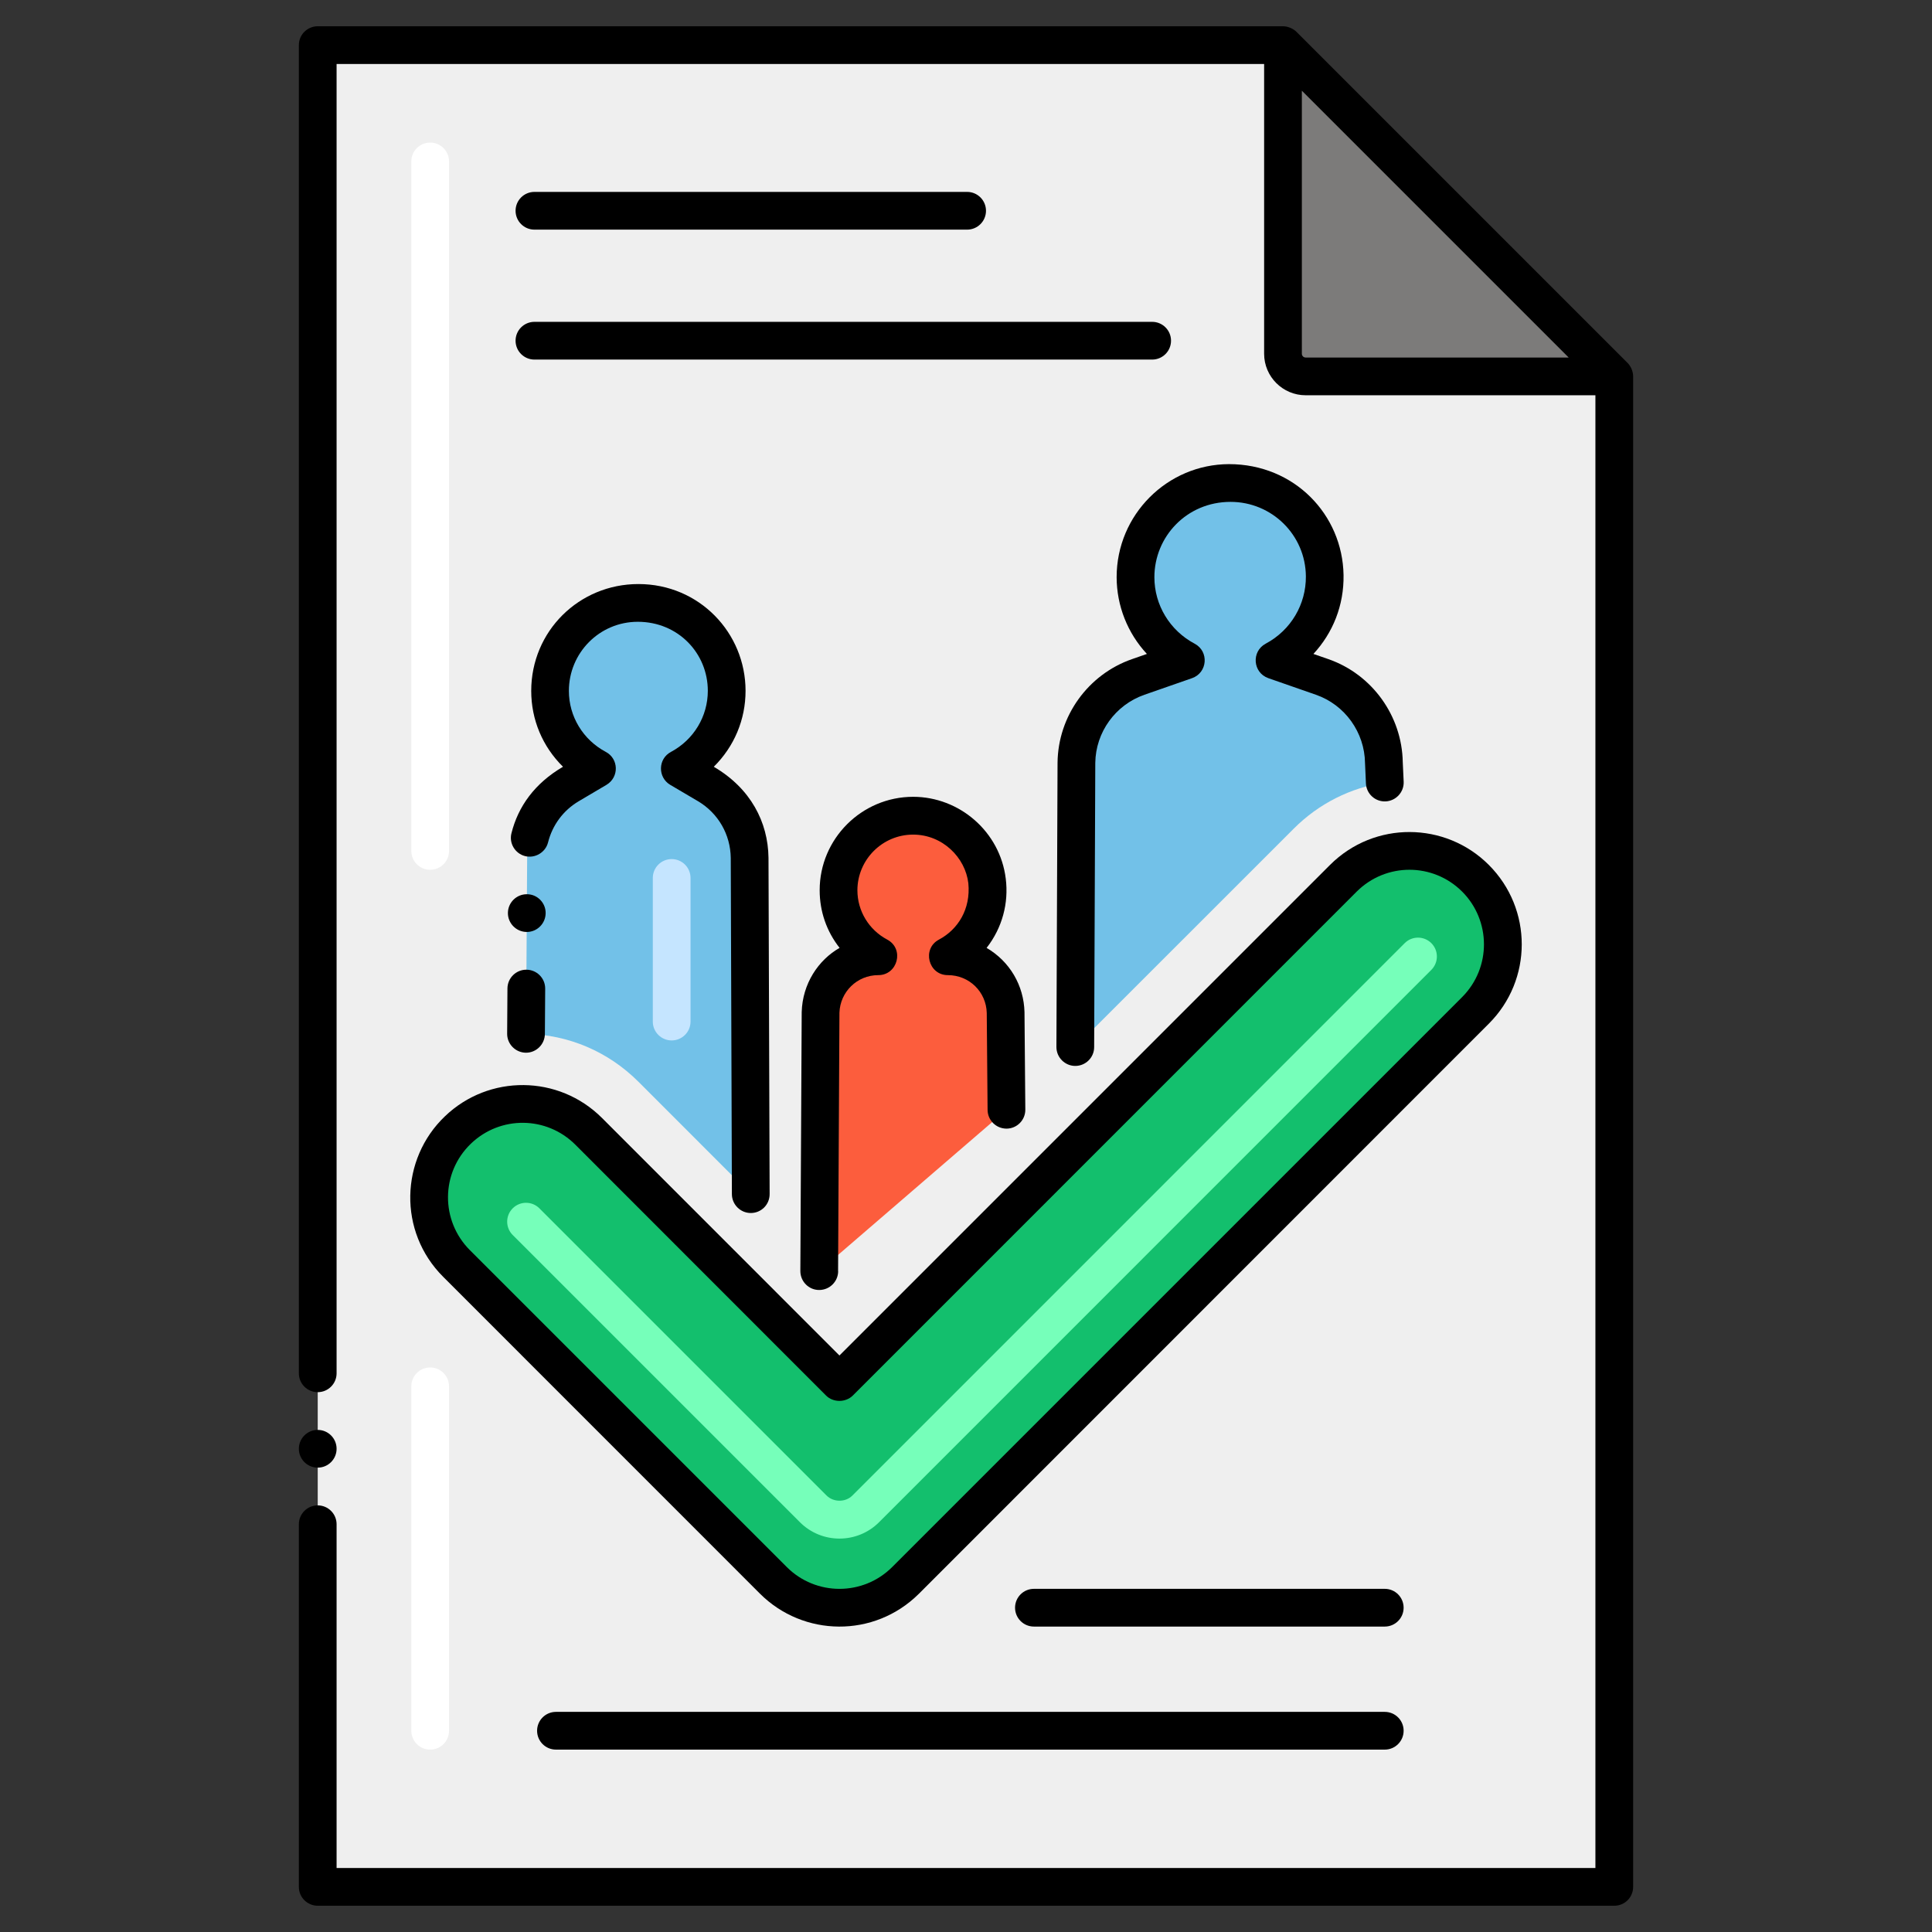
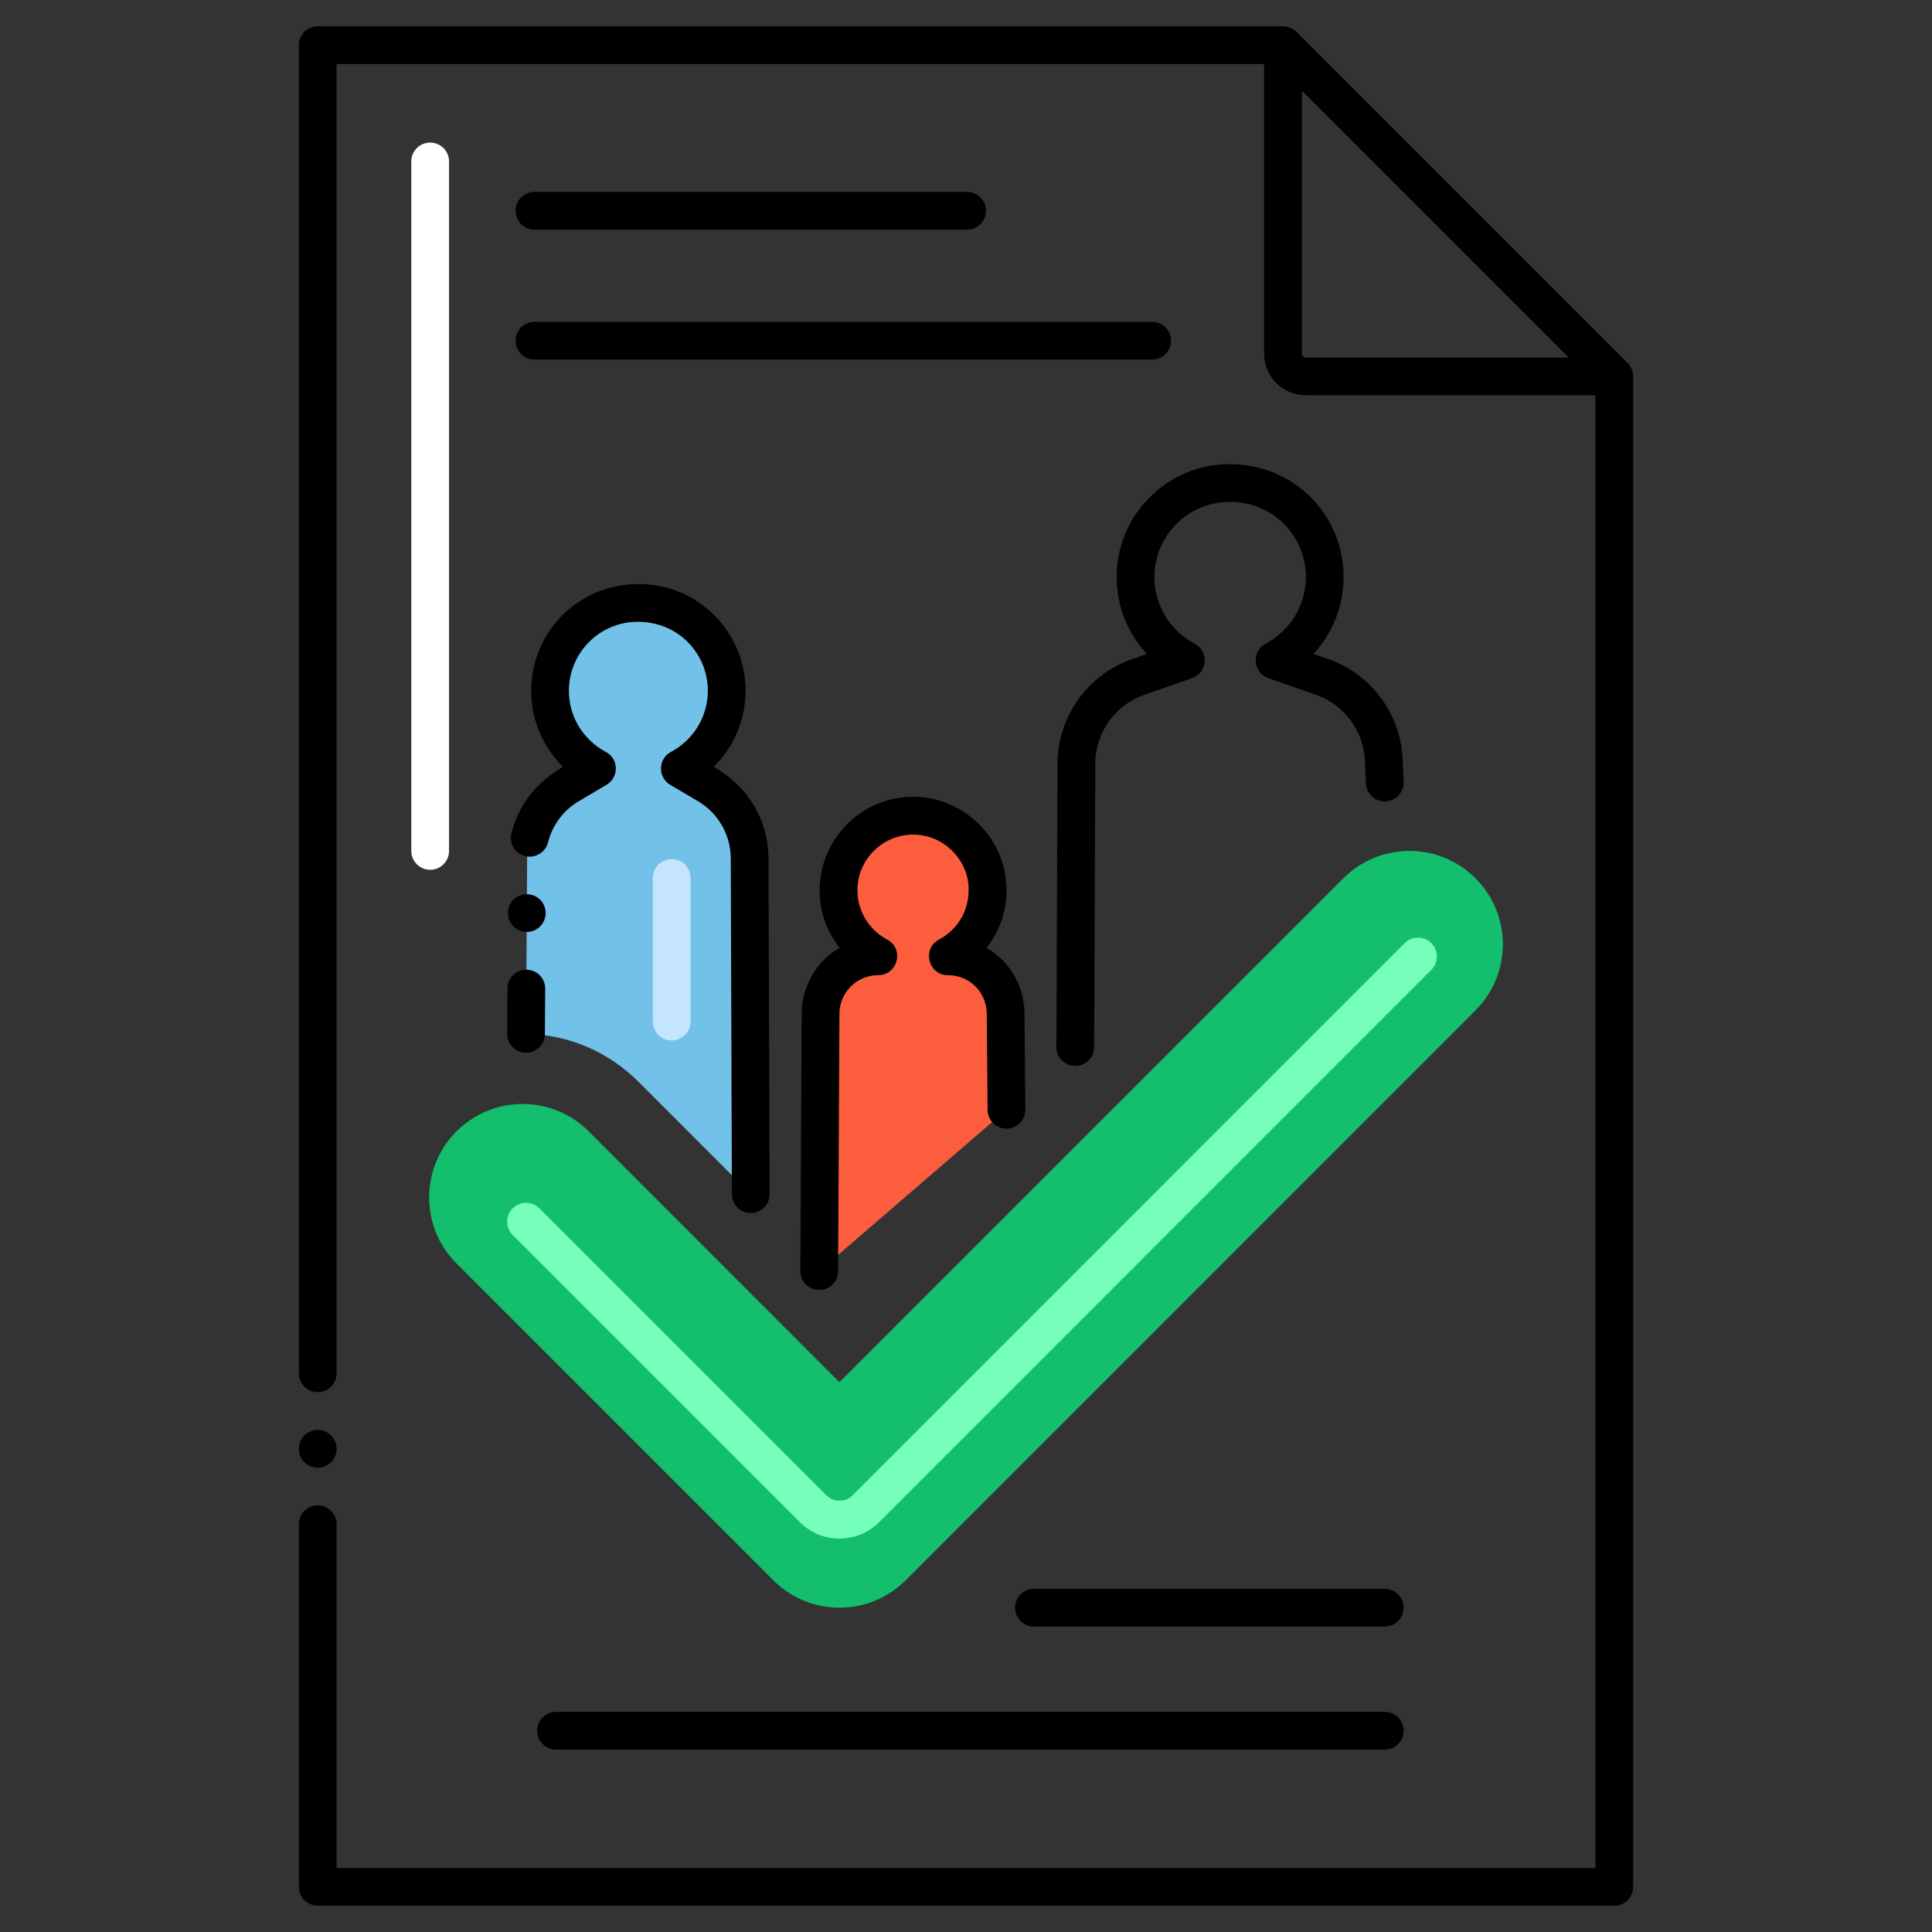
<svg xmlns="http://www.w3.org/2000/svg" version="1.1" x="0px" y="0px" viewBox="0 0 256 256" style="enable-background:new 0 0 256 256;" xml:space="preserve">
  <rect x="0" y="0" width="256" height="256" fill="#333333" stroke="none" />
  <style type="text/css">
	.st0{fill:#878787;}
	.st1{fill:#F2E1D6;}
	.st2{fill:#FFFFFF;}
	.st3{fill:#F0C020;}
	.st4{fill:#F9E5AF;}
	.st5{fill:#72C1E8;}
	.st6{fill:#C5E5FF;}
	.st7{fill:#13BF6D;}
	.st8{fill:#76FFBA;}
	.st9{fill:#EFEFEF;}
	.st10{fill:#FC5D3D;}
	.st11{fill:#FFCBC2;}
	.st12{fill:#FFB69F;}
	.st13{fill:#AFAFAF;}
	.st14{fill:#7C7B7A;}
	.st15{fill:#D6C0B4;}
	.st16{fill:#7A7380;}
	.st17{fill:#F0AB20;}
	.st18{fill:#FBE0E2;}
	.st19{fill:#4C4945;}
	.st20{fill:#68B0D4;}
	.st21{fill:#B35034;}
	.st22{fill:#EDAF85;}
	.st23{fill:#139C6D;}
</style>
  <g id="Layer_2">
</g>
  <g id="Layer_1">
    <g>
      <g>
        <g>
-           <polygon class="st9" points="213.901,49.873 213.901,250.02 42.1,250.02 42.1,5.98 170.003,5.98     " />
-         </g>
+           </g>
        <g>
-           <path class="st14" d="M213.901,49.873h-40.897c-1.657,0-3-1.343-3-3V5.98L213.901,49.873z" />
-         </g>
+           </g>
        <g>
-           <path class="st2" d="M57,231.833c-1.381,0-2.5-1.119-2.5-2.5v-45.637c0-1.381,1.119-2.5,2.5-2.5s2.5,1.119,2.5,2.5v45.637      C59.5,230.714,58.381,231.833,57,231.833z" />
-         </g>
+           </g>
        <g>
          <path class="st2" d="M57,115.252c-1.381,0-2.5-1.119-2.5-2.5v-91.36c0-1.381,1.119-2.5,2.5-2.5s2.5,1.119,2.5,2.5v91.36      C59.5,114.133,58.381,115.252,57,115.252z" />
        </g>
        <g>
          <path class="st5" d="M99.328,113.666l0.155,44.564l-14.894-14.901c-3.993-3.985-9.257-6.233-14.886-6.342l0.147-23.321      c0.047-3.969,2.148-7.621,5.559-9.645l3.69-2.186c-3.685-1.951-6.209-5.819-6.214-10.273      c-0.008-6.699,5.516-11.751,11.704-11.669c6.256-0.083,11.751,5.047,11.702,11.73c-0.032,4.428-2.545,8.269-6.212,10.211      l3.69,2.186C97.18,106.045,99.281,109.697,99.328,113.666z" />
        </g>
        <g>
          <path class="st10" d="M133.252,134.168l0.111,12.882l-24.808,21.383l0.179-34.266c0.103-4.158,3.484-7.463,7.65-7.463      c-3.135-1.661-5.274-4.95-5.274-8.741c0-5.442,4.405-9.858,9.844-9.878c5.166-0.019,9.267,3.905,9.835,8.659      c0.52,4.294-1.729,8.127-5.197,9.959C129.751,126.705,133.15,130.011,133.252,134.168z" />
        </g>
        <g>
-           <path class="st5" d="M183.488,103.688c-4.543,0.69-8.738,2.791-12.056,6.109l-28.95,28.942l0.147-37.656      c0.062-5.14,3.334-9.691,8.187-11.381l6.311-2.202c-3.904-2.066-6.589-6.134-6.66-10.831      c-0.108-7.159,5.778-12.752,12.537-12.669c6.622-0.082,12.472,5.295,12.53,12.374c0.04,4.821-2.675,9.017-6.653,11.126      l6.311,2.202c4.846,1.69,8.117,6.241,8.179,11.381L183.488,103.688z" />
-         </g>
+           </g>
        <g>
          <path class="st7" d="M195.506,116.372c-4.826-4.826-12.66-4.826-17.499,0l-66.777,66.777L78.006,149.91      c-4.762-4.764-12.46-4.848-17.324-0.188l0,0c-5.013,4.803-5.099,12.788-0.19,17.698l41.989,41.989      c4.839,4.826,12.672,4.826,17.511,0l75.514-75.526C200.345,129.045,200.345,121.211,195.506,116.372z" />
        </g>
        <g>
          <path class="st8" d="M105.992,201.701l-38.056-38.056c-0.977-0.976-0.977-2.559,0-3.535c0.976-0.977,2.56-0.977,3.535,0      l38.054,38.054c0.919,0.917,2.506,0.916,3.418,0.005l73.183-73.195c0.975-0.977,2.559-0.976,3.535,0      c0.977,0.977,0.977,2.559,0,3.536l-73.185,73.197C113.609,204.567,108.917,204.621,105.992,201.701z" />
        </g>
        <g>
          <path class="st6" d="M89,137.863c-1.381,0-2.5-1.119-2.5-2.5v-19.03c0-1.381,1.119-2.5,2.5-2.5s2.5,1.119,2.5,2.5v19.03      C91.5,136.744,90.381,137.863,89,137.863z" />
        </g>
      </g>
      <circle cx="42.1" cy="191.97" r="2.5" />
      <path d="M39.6,5.98v175.99c0,1.38,1.12,2.5,2.5,2.5c1.38,0,2.5-1.12,2.5-2.5V8.48h122.903v38.394c0,3.033,2.468,5.5,5.5,5.5H211.4    V247.52H44.6v-45.55c0-1.38-1.12-2.5-2.5-2.5c-1.38,0-2.5,1.12-2.5,2.5v48.05c0,1.424,1.164,2.5,2.5,2.5h171.8    c1.404,0,2.5-1.132,2.5-2.5V49.87c0-0.694-0.336-1.376-0.729-1.77l-43.89-43.89c-0.407-0.398-1.106-0.73-1.771-0.73H42.1    C40.757,3.48,39.6,4.563,39.6,5.98z M173.003,47.374c-0.275,0-0.5-0.224-0.5-0.5V12.019l35.355,35.355H173.003z" />
-       <path d="M58.73,169.19l41.98,41.99c5.731,5.711,15.116,5.892,21.05,0l75.51-75.53c5.803-5.782,5.848-15.203,0-21.05    c-5.736-5.737-15.143-5.867-21.029,0l-65.01,65.01l-31.46-31.47c-5.748-5.747-15-5.809-20.82-0.22    C53.021,153.585,52.722,163.203,58.73,169.19z M62.41,151.53c3.886-3.718,10.009-3.67,13.83,0.15l33.22,33.24    c0.94,0.94,2.59,0.94,3.54,0l66.77-66.78c3.885-3.864,10.107-3.844,13.96-0.01c0,0,0,0.01,0.011,0.01    c3.806,3.808,3.904,10.055,0,13.98l-75.521,75.52c-3.853,3.854-10.114,3.857-13.97,0l-41.99-41.99    C58.381,161.771,58.362,155.412,62.41,151.53z" />
      <path d="M69.58,113.44c1.33,0.33,2.71-0.5,3.04-1.82c0.58-2.3,2.02-4.24,4.06-5.45l3.69-2.18c1.699-1.023,1.609-3.463-0.1-4.36    c-3.02-1.61-4.89-4.7-4.89-8.08c0-5.036,4.052-9.16,9.13-9.16c5.362,0,9.28,4.185,9.28,9.15c0,3.39-1.87,6.48-4.88,8.09    c-1.735,0.911-1.77,3.368-0.11,4.36l3.7,2.18c2.67,1.59,4.29,4.4,4.33,7.52l0.15,44.55c0.01,1.37,1.13,2.49,2.5,2.49h0.01    c1.341,0,2.49-1.07,2.49-2.51l-0.15-44.56c-0.059-4.731-2.368-9.202-7.25-12.06c2.71-2.68,4.21-6.25,4.21-10.06    c0-7.68-6.126-14.15-14.2-14.15c-7.864,0-14.2,6.242-14.2,14.16c0,3.8,1.49,7.37,4.21,10.05c-3.758,2.202-5.943,5.261-6.83,8.81    C67.43,111.74,68.25,113.1,69.58,113.44z" />
      <path d="M69.791,123.49h0.02c1.36,0,2.48-1.12,2.49-2.49c0.02-1.325-1.061-2.51-2.48-2.51H69.8c-1.37,0-2.49,1.11-2.5,2.48    C67.291,122.35,68.41,123.48,69.791,123.49z" />
      <path d="M67.2,136.97c-0.01,1.38,1.11,2.51,2.49,2.52h0.01c1.37,0,2.49-1.12,2.5-2.49l0.04-6c0.01-1.383-1.116-2.51-2.5-2.51    c-1.37,0-2.49,1.11-2.5,2.48L67.2,136.97z" />
      <path d="M130.86,147.07c0.01,1.339,1.101,2.48,2.521,2.48c1.38-0.01,2.49-1.14,2.479-2.52l-0.109-12.88v-0.04    c-0.09-3.55-1.96-6.72-5.021-8.51c2.102-2.687,2.933-5.971,2.54-9.15c-0.755-6.269-6.158-10.87-12.28-10.87    c-6.82,0.01-12.38,5.56-12.38,12.38c0,2.8,0.91,5.44,2.64,7.64c-2.829,1.609-4.922,4.76-5.02,8.51l-0.18,34.31    c0,1.38,1.11,2.51,2.49,2.51c1.411,0,2.51-1.137,2.52-2.48c0-0.01-0.01-0.01-0.01-0.02l0.18-34.25c0,0,0,0,0-0.01    c0.102-2.731,2.322-4.96,5.15-4.96c2.572,0,3.489-3.475,1.18-4.71c-2.44-1.3-3.95-3.8-3.95-6.54c0.01-4.06,3.32-7.37,7.38-7.37    c3.92,0,6.928,3.056,7.32,6.45c0.328,3.416-1.365,6.114-3.89,7.46c-2.285,1.198-1.426,4.71,1.17,4.71c2.83,0,5.09,2.2,5.16,5.02    c0,0,0,0,0,0.01L130.86,147.07z" />
      <path d="M162.85,61.5c-8.178,0.022-14.89,6.699-14.89,14.98c0.01,3.78,1.43,7.39,4.01,10.17l-1.979,0.69    c-5.82,2.03-9.79,7.54-9.86,13.71l-0.15,37.68c0,1.409,1.15,2.51,2.49,2.51h0.01c1.38,0,2.5-1.12,2.5-2.49l0.15-37.66    c0.05-4.06,2.66-7.69,6.51-9.03l6.311-2.2c2.061-0.724,2.278-3.546,0.34-4.57c-3.29-1.75-5.33-5.12-5.33-8.81    c0-5.346,4.263-9.98,10.09-9.98c5.492,0,9.945,4.398,9.984,9.875c0.026,3.686-1.964,7.122-5.324,8.915    c-1.923,1.026-1.713,3.845,0.35,4.57l6.311,2.2c3.84,1.34,6.449,4.98,6.5,9.06l0.12,2.68c0.06,1.38,1.22,2.45,2.609,2.39    c1.38-0.07,2.45-1.24,2.391-2.61l-0.12-2.58c-0.101-6.15-4.061-11.64-9.851-13.66l-1.989-0.69    c2.573-2.774,4.061-6.429,3.994-10.46C177.89,68.2,171.521,61.5,162.85,61.5z" />
      <path d="M70.816,30.428h57.333c1.38,0,2.5-1.119,2.5-2.5s-1.12-2.5-2.5-2.5H70.816c-1.381,0-2.5,1.119-2.5,2.5    S69.436,30.428,70.816,30.428z" />
      <path d="M70.816,47.646h81.851c1.381,0,2.5-1.119,2.5-2.5s-1.119-2.5-2.5-2.5H70.816c-1.381,0-2.5,1.119-2.5,2.5    S69.436,47.646,70.816,47.646z" />
      <path d="M183.488,226.833H73.667c-1.381,0-2.5,1.119-2.5,2.5s1.119,2.5,2.5,2.5h109.821c1.381,0,2.5-1.119,2.5-2.5    S184.869,226.833,183.488,226.833z" />
      <path d="M183.488,210.529H137c-1.381,0-2.5,1.119-2.5,2.5s1.119,2.5,2.5,2.5h46.487c1.381,0,2.5-1.119,2.5-2.5    S184.869,210.529,183.488,210.529z" />
    </g>
  </g>
</svg>